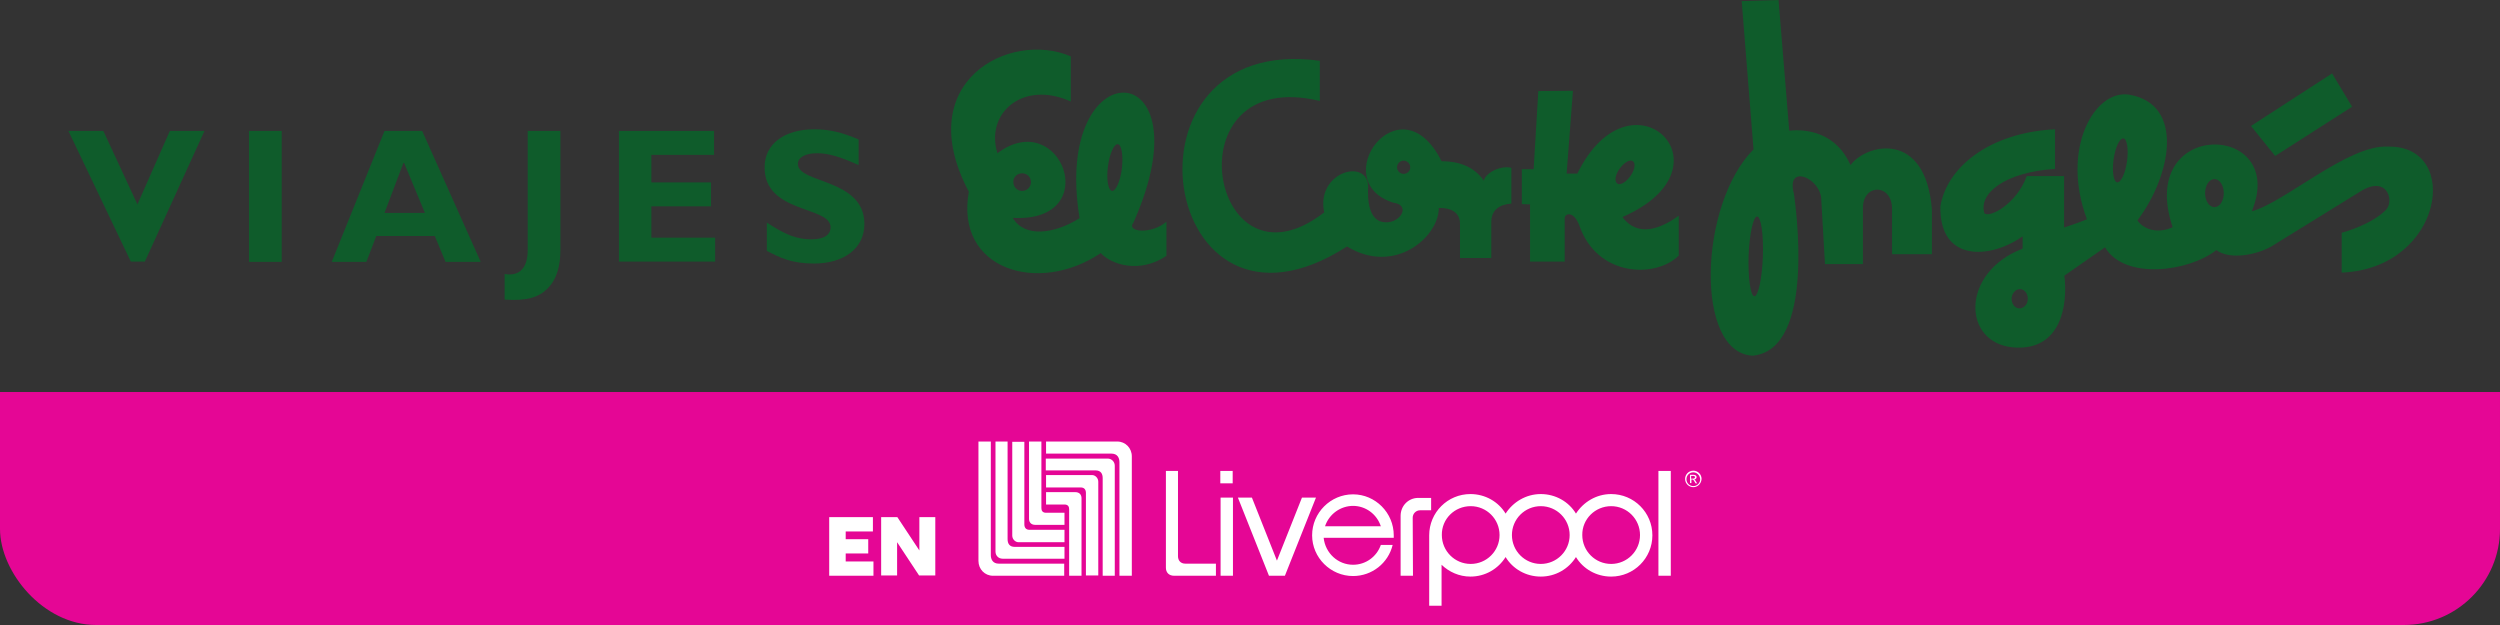
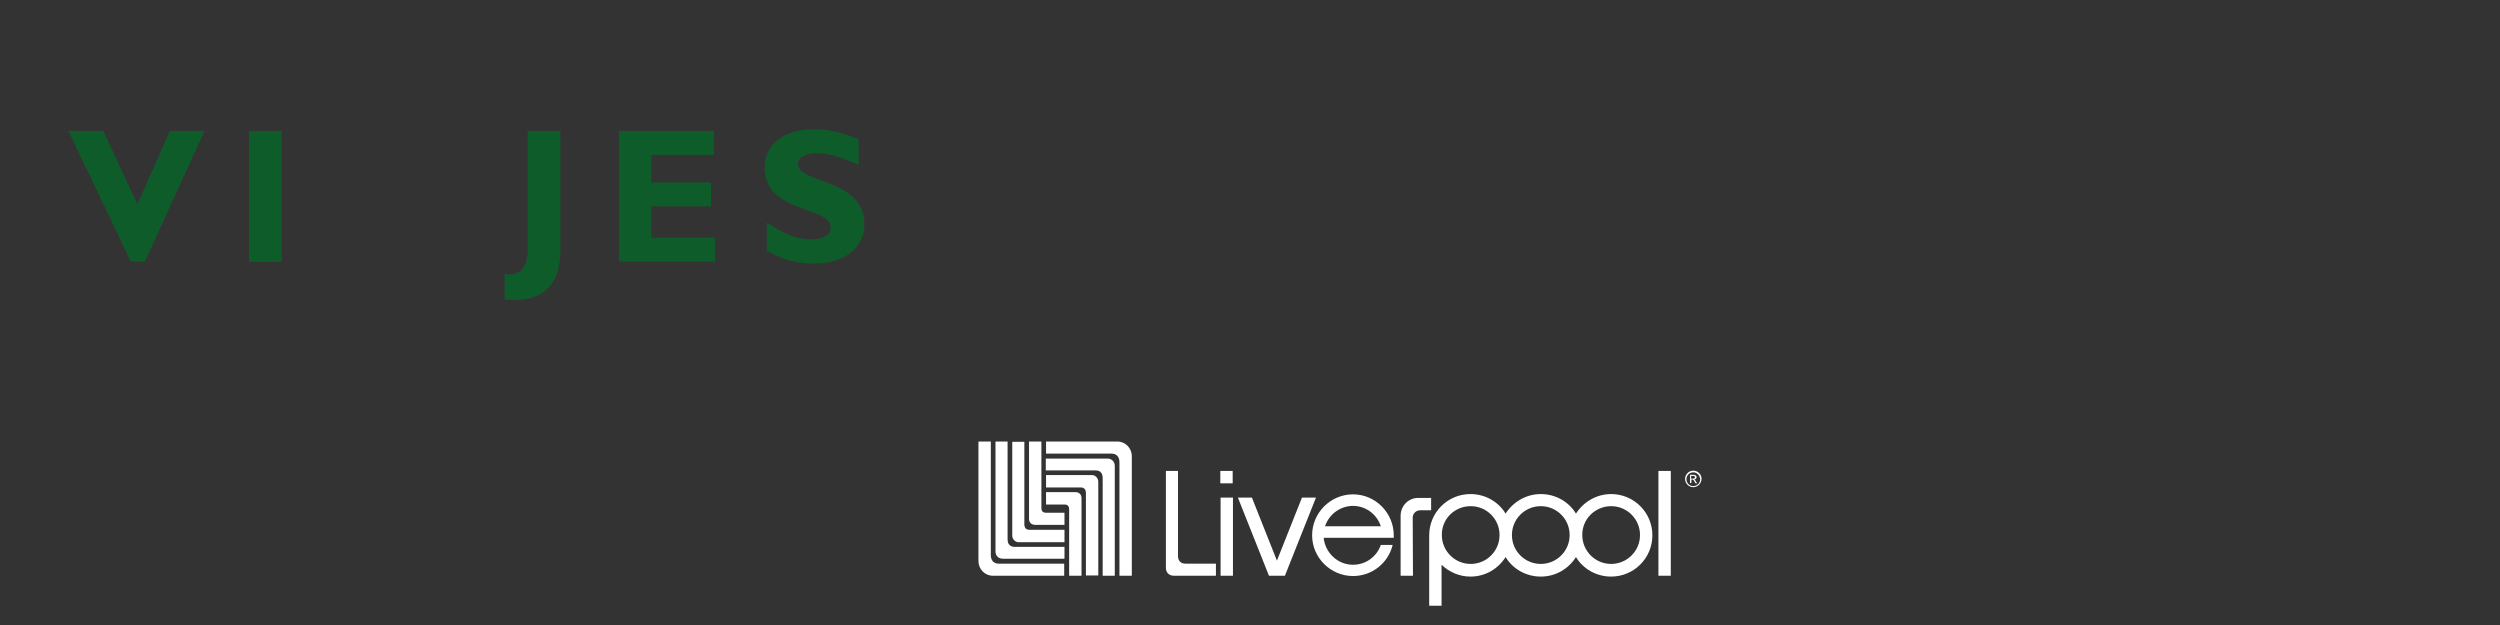
<svg xmlns="http://www.w3.org/2000/svg" width="208" height="52" viewBox="0 0 208 52" fill="none">
  <rect x="0" y="0" width="208" height="52" fill="#333333" stroke="none" />
  <g clip-path="url(#clip0_2938_21)">
-     <path d="M201.574 52H6.403C2.858 52 0 49.139 0 45.592V32.614H208V45.592C208 49.116 205.119 52 201.574 52Z" fill="#E50695" />
    <path fill-rule="evenodd" clip-rule="evenodd" d="M82.436 36.734H81.407V46.667C81.407 47.354 81.933 47.903 82.619 47.903H88.542V46.896H83.099C82.596 46.896 82.436 46.53 82.436 46.187V36.734ZM88.565 45.5V46.484H83.42C83.077 46.484 82.825 46.232 82.825 45.889V36.734H83.831V44.859C83.831 45.225 83.991 45.5 84.426 45.5H88.565ZM85.66 44.081H88.565V45.111H84.723C84.494 45.111 84.22 44.882 84.22 44.562V36.757H85.226V43.623C85.226 43.875 85.34 44.081 85.66 44.081ZM102.559 39.183H101.53V40.213H102.559V39.183ZM137.981 39.183H139.01V47.903H137.981V39.183ZM102.582 41.403H101.553V47.903H102.582V41.403ZM106.904 47.903L109.488 41.403H108.322L106.241 46.644L104.16 41.403H102.994L105.578 47.903H106.904ZM85.615 36.734H86.644V42.273C86.644 42.479 86.735 42.662 87.033 42.662H88.565V43.669H86.141C85.775 43.669 85.615 43.44 85.615 43.166V36.734ZM89.914 40.556H87.032V39.526H90.874C91.103 39.526 91.377 39.755 91.377 40.076V47.88H90.348V41.014C90.348 40.762 90.234 40.556 89.914 40.556ZM87.01 39.137V38.153H92.155C92.498 38.153 92.749 38.428 92.749 38.748V47.903H91.743V39.778C91.743 39.412 91.583 39.137 91.149 39.137H87.01ZM93.138 47.903H94.167V37.97C94.167 37.283 93.641 36.734 92.955 36.734H87.032V37.741H92.475C92.978 37.741 93.138 38.107 93.138 38.451V47.903ZM89.96 47.903H88.953V42.364C88.953 42.158 88.862 41.975 88.565 41.975H87.032V40.945H89.456C89.822 40.945 89.982 41.174 89.982 41.449V47.903H89.96ZM118.155 42.456C117.812 42.456 117.537 42.731 117.537 43.074L117.56 47.903H116.531V42.914C116.531 42.09 117.172 41.426 117.995 41.426H119.07V42.456H118.155ZM122.362 42.113C123.689 42.113 124.763 43.188 124.763 44.516C124.763 45.843 123.689 46.919 122.362 46.919C121.036 46.919 119.961 45.843 119.961 44.516C119.938 43.188 121.013 42.113 122.362 42.113ZM128.193 42.113C129.52 42.113 130.595 43.188 130.595 44.516C130.595 45.843 129.52 46.919 128.193 46.919C126.867 46.919 125.792 45.843 125.792 44.516C125.792 43.188 126.867 42.113 128.193 42.113ZM134.047 42.113C135.374 42.113 136.449 43.188 136.449 44.516C136.449 45.843 135.374 46.919 134.047 46.919C132.721 46.919 131.646 45.843 131.646 44.516C131.624 43.188 132.721 42.113 134.047 42.113ZM118.909 50.398H119.938V46.988C120.556 47.583 121.402 47.972 122.339 47.972C123.574 47.972 124.649 47.331 125.266 46.347C125.861 47.331 126.959 47.972 128.193 47.972C129.428 47.972 130.503 47.331 131.12 46.347C131.715 47.331 132.813 47.972 134.047 47.972C135.945 47.972 137.478 46.438 137.478 44.539C137.478 42.639 135.945 41.106 134.047 41.106C132.813 41.106 131.738 41.769 131.12 42.731C130.526 41.746 129.428 41.106 128.193 41.106C126.959 41.106 125.884 41.769 125.266 42.731C124.672 41.746 123.574 41.106 122.339 41.106C120.441 41.106 118.909 42.639 118.909 44.539V50.398ZM141.022 39.709C141.022 39.778 140.953 39.824 140.862 39.824H140.702V39.595H140.885C140.976 39.595 141.022 39.641 141.022 39.709ZM140.908 39.504H140.61V40.19H140.725V39.893H140.793C140.862 39.893 140.908 39.938 140.999 40.099L141.068 40.213H141.205L141.113 40.076C141.068 39.984 141.022 39.916 140.953 39.893C141.068 39.893 141.159 39.801 141.159 39.687C141.159 39.618 141.091 39.504 140.908 39.504ZM140.313 39.87C140.313 39.549 140.565 39.298 140.885 39.298C141.182 39.298 141.434 39.549 141.456 39.87C141.456 40.19 141.205 40.442 140.885 40.442C140.565 40.442 140.313 40.19 140.313 39.87ZM140.199 39.847C140.199 40.236 140.519 40.533 140.885 40.533C141.251 40.533 141.548 40.236 141.571 39.847C141.571 39.458 141.251 39.16 140.885 39.16C140.496 39.16 140.199 39.481 140.199 39.847ZM112.575 42.09C113.604 42.09 114.542 42.754 114.885 43.783H110.243C110.586 42.754 111.546 42.09 112.575 42.09ZM112.575 47.926C114.153 47.926 115.502 46.85 115.868 45.34H114.885C114.542 46.324 113.627 46.988 112.575 46.988C111.318 46.988 110.266 46.026 110.128 44.745H115.96V44.539C115.96 42.662 114.428 41.129 112.575 41.129C110.7 41.129 109.168 42.662 109.168 44.539C109.168 46.393 110.7 47.926 112.575 47.926ZM98.009 46.278V39.183H97.003V47.239C97.003 47.629 97.254 47.903 97.689 47.903H101.165V46.896H98.626C98.215 46.896 98.009 46.621 98.009 46.278Z" fill="white" />
-     <path d="M68.99 47.88V43.028H72.626V44.218H70.362V44.859H72.237V46.049H70.362V46.713H72.672V47.903H68.99V47.88Z" fill="white" />
-     <path d="M73.312 47.88V43.028H74.661L76.491 45.797V43.028H77.817V47.88H76.468L74.639 45.111V47.88H73.312Z" fill="white" />
-     <path d="M134.985 18.058C144.544 13.893 135.694 5.333 131.235 14.442H130.343L130.869 7.553L127.988 7.576L127.599 14.076H126.616V16.982L127.302 17.005V21.766H130.183V18.172C130.16 17.761 130.915 17.486 131.395 18.745C132.881 23.07 137.775 23.162 139.673 21.262V17.944C138.164 19.042 136.266 19.775 134.985 18.058ZM134.551 15.266C134.299 15.083 134.39 14.534 134.756 14.03C135.122 13.526 135.602 13.229 135.854 13.412C136.106 13.595 136.014 14.144 135.648 14.648C135.282 15.174 134.779 15.449 134.551 15.266ZM123.46 15.037C122.637 13.847 121.356 13.412 119.938 13.412C116.485 6.523 110.266 15.083 115.937 16.868C117.4 17.051 116.531 18.584 115.228 18.493C113.856 18.424 113.764 16.593 113.833 15.472C113.696 13.114 109.465 14.35 110.174 17.669C100.684 25.039 97.231 5.379 109.808 8.4V5.058C92.246 2.632 96.454 30.555 112.072 20.507C116.051 22.933 119.71 19.706 119.71 17.303C120.899 17.28 121.471 17.806 121.471 18.607V21.468H124.077V18.493C124.055 17.463 124.786 17.005 125.747 16.937V13.961C124.763 13.732 123.551 14.442 123.46 15.037ZM116.783 14.465C116.485 14.465 116.234 14.213 116.234 13.915C116.234 13.618 116.485 13.366 116.783 13.366C117.08 13.366 117.332 13.618 117.332 13.915C117.332 14.236 117.08 14.465 116.783 14.465ZM153.965 13.732C152.776 11.055 150.352 10.711 148.865 10.871L147.974 0L144.909 0.092L145.893 12.428C141.342 17.005 140.976 29.364 145.824 29.593C151.106 29.09 149.391 17.12 149.254 16.113C148.591 13.687 151.266 14.694 151.518 16.41L151.838 21.972H154.994V17.28C155.017 15.266 157.395 15.266 157.418 17.349V21.148H160.733V17.417C160.208 10.803 155.291 11.947 153.965 13.732ZM146.67 21.354C146.602 23.185 146.281 24.65 145.961 24.65C145.641 24.627 145.435 23.139 145.481 21.308C145.55 19.477 145.87 18.012 146.19 18.012C146.51 18.012 146.739 19.523 146.67 21.354ZM198.693 12.199C195.4 11.993 190.049 16.868 187.351 17.578C190.415 10.116 177.701 9.796 180.765 18.905C179.462 19.5 178.295 19.042 177.838 18.333C180.651 14.602 181.794 8.651 177.129 7.873C174.271 7.438 171.435 12.359 173.631 18.241C173.013 18.516 171.733 18.928 171.733 18.928V14.648H168.623C167.799 16.959 165.513 18.172 165.101 17.738C164.598 16.113 166.77 14.328 170.978 14.053V10.757C165.513 11.032 161.991 13.915 161.442 17.143C161.328 21.857 165.627 21.56 168.28 19.66V20.69C163.112 22.659 163.226 28.563 167.548 28.907C171.527 29.204 172.053 25.291 171.755 22.933L175.14 20.576C176.763 23.322 182.114 22.613 184.401 20.805C185.476 21.628 187.671 21.239 188.974 20.507L196.383 15.93C198.602 14.534 199.242 16.708 198.51 17.463C197.412 18.584 195.309 19.248 194.828 19.363V22.681C203.266 22.338 204.844 12.085 198.693 12.199ZM167.982 25.657C167.616 25.634 167.342 25.245 167.365 24.81C167.388 24.375 167.731 24.032 168.097 24.055C168.463 24.078 168.737 24.467 168.714 24.901C168.691 25.359 168.348 25.68 167.982 25.657ZM176.969 13.412C176.832 14.419 176.466 15.197 176.146 15.174C175.849 15.129 175.711 14.282 175.849 13.275C175.986 12.268 176.352 11.489 176.672 11.512C176.969 11.558 177.106 12.405 176.969 13.412ZM184.241 17.234C183.806 17.234 183.463 16.708 183.463 16.067C183.463 15.426 183.806 14.9 184.241 14.9C184.675 14.9 185.018 15.426 185.018 16.067C185.018 16.731 184.675 17.234 184.241 17.234ZM195.697 8.88L194.028 6.111L187.282 10.482L189.295 12.977L195.697 8.88ZM94.304 18.516C100.616 4.349 87.49 3.982 89.822 18.15C87.65 19.523 85.203 19.752 84.266 18.127C91.926 18.539 88.267 8.789 82.985 12.748C81.956 9.43 85.089 6.637 89.091 8.445V4.692C84.014 2.495 75.759 6.798 80.607 15.953C79.441 22.43 86.392 24.558 91.583 21.056C92.498 22.041 94.853 22.773 97.048 21.285V18.447C95.814 19.523 93.664 19.317 94.304 18.516ZM85.043 14.419C85.455 14.419 85.775 14.739 85.775 15.151C85.775 15.563 85.455 15.884 85.043 15.884C84.632 15.884 84.311 15.563 84.311 15.151C84.288 14.739 84.632 14.419 85.043 14.419ZM93.344 14.007C93.207 15.083 92.841 15.907 92.521 15.884C92.201 15.838 92.04 14.945 92.178 13.87C92.315 12.794 92.681 11.97 93.001 11.993C93.321 12.039 93.458 12.931 93.344 14.007Z" fill="#0F5C2B" />
    <path d="M12.051 21.766L17.013 10.894H14.132L11.434 17.005L8.598 10.894H5.694L10.885 21.766H12.051Z" fill="#0F5C2B" />
    <path d="M23.439 10.894H20.718V21.789H23.439V10.894Z" fill="#0F5C2B" />
-     <path d="M35.124 10.894H31.991L27.601 21.789H30.482L31.305 19.637H36.176L37.068 21.789H39.995L35.124 10.894ZM31.991 17.715L33.592 13.481L35.353 17.715H31.991Z" fill="#0F5C2B" />
    <path d="M45.551 24.009C46.352 23.208 46.626 22.086 46.626 20.759V10.894H43.905V20.828C43.905 22.178 43.31 23.025 41.984 22.796V24.924C43.859 25.062 44.843 24.718 45.551 24.009Z" fill="#0F5C2B" />
    <path d="M59.501 19.775H54.195V17.166H59.157V15.174H54.195V12.886H59.409V10.894H51.497V21.766H59.501V19.775Z" fill="#0F5C2B" />
    <path d="M69.105 18.905C69.105 19.546 68.556 19.912 67.504 19.912C66.315 19.912 65.355 19.546 63.8 18.516V20.873C64.874 21.422 65.835 21.926 67.733 21.926C70.157 21.926 71.917 20.713 71.917 18.63C71.917 14.831 66.383 15.289 66.383 13.641C66.383 13.091 67.001 12.748 67.984 12.748C68.899 12.748 69.859 13.023 71.437 13.732V11.604C70.065 11.009 68.968 10.757 67.755 10.757C65.24 10.757 63.617 11.993 63.617 13.893C63.571 17.784 69.105 17.12 69.105 18.905Z" fill="#0F5C2B" />
  </g>
  <defs>
    <clipPath id="clip0_2938_21">
      <rect width="208" height="52" rx="8" fill="white" />
    </clipPath>
  </defs>
</svg>